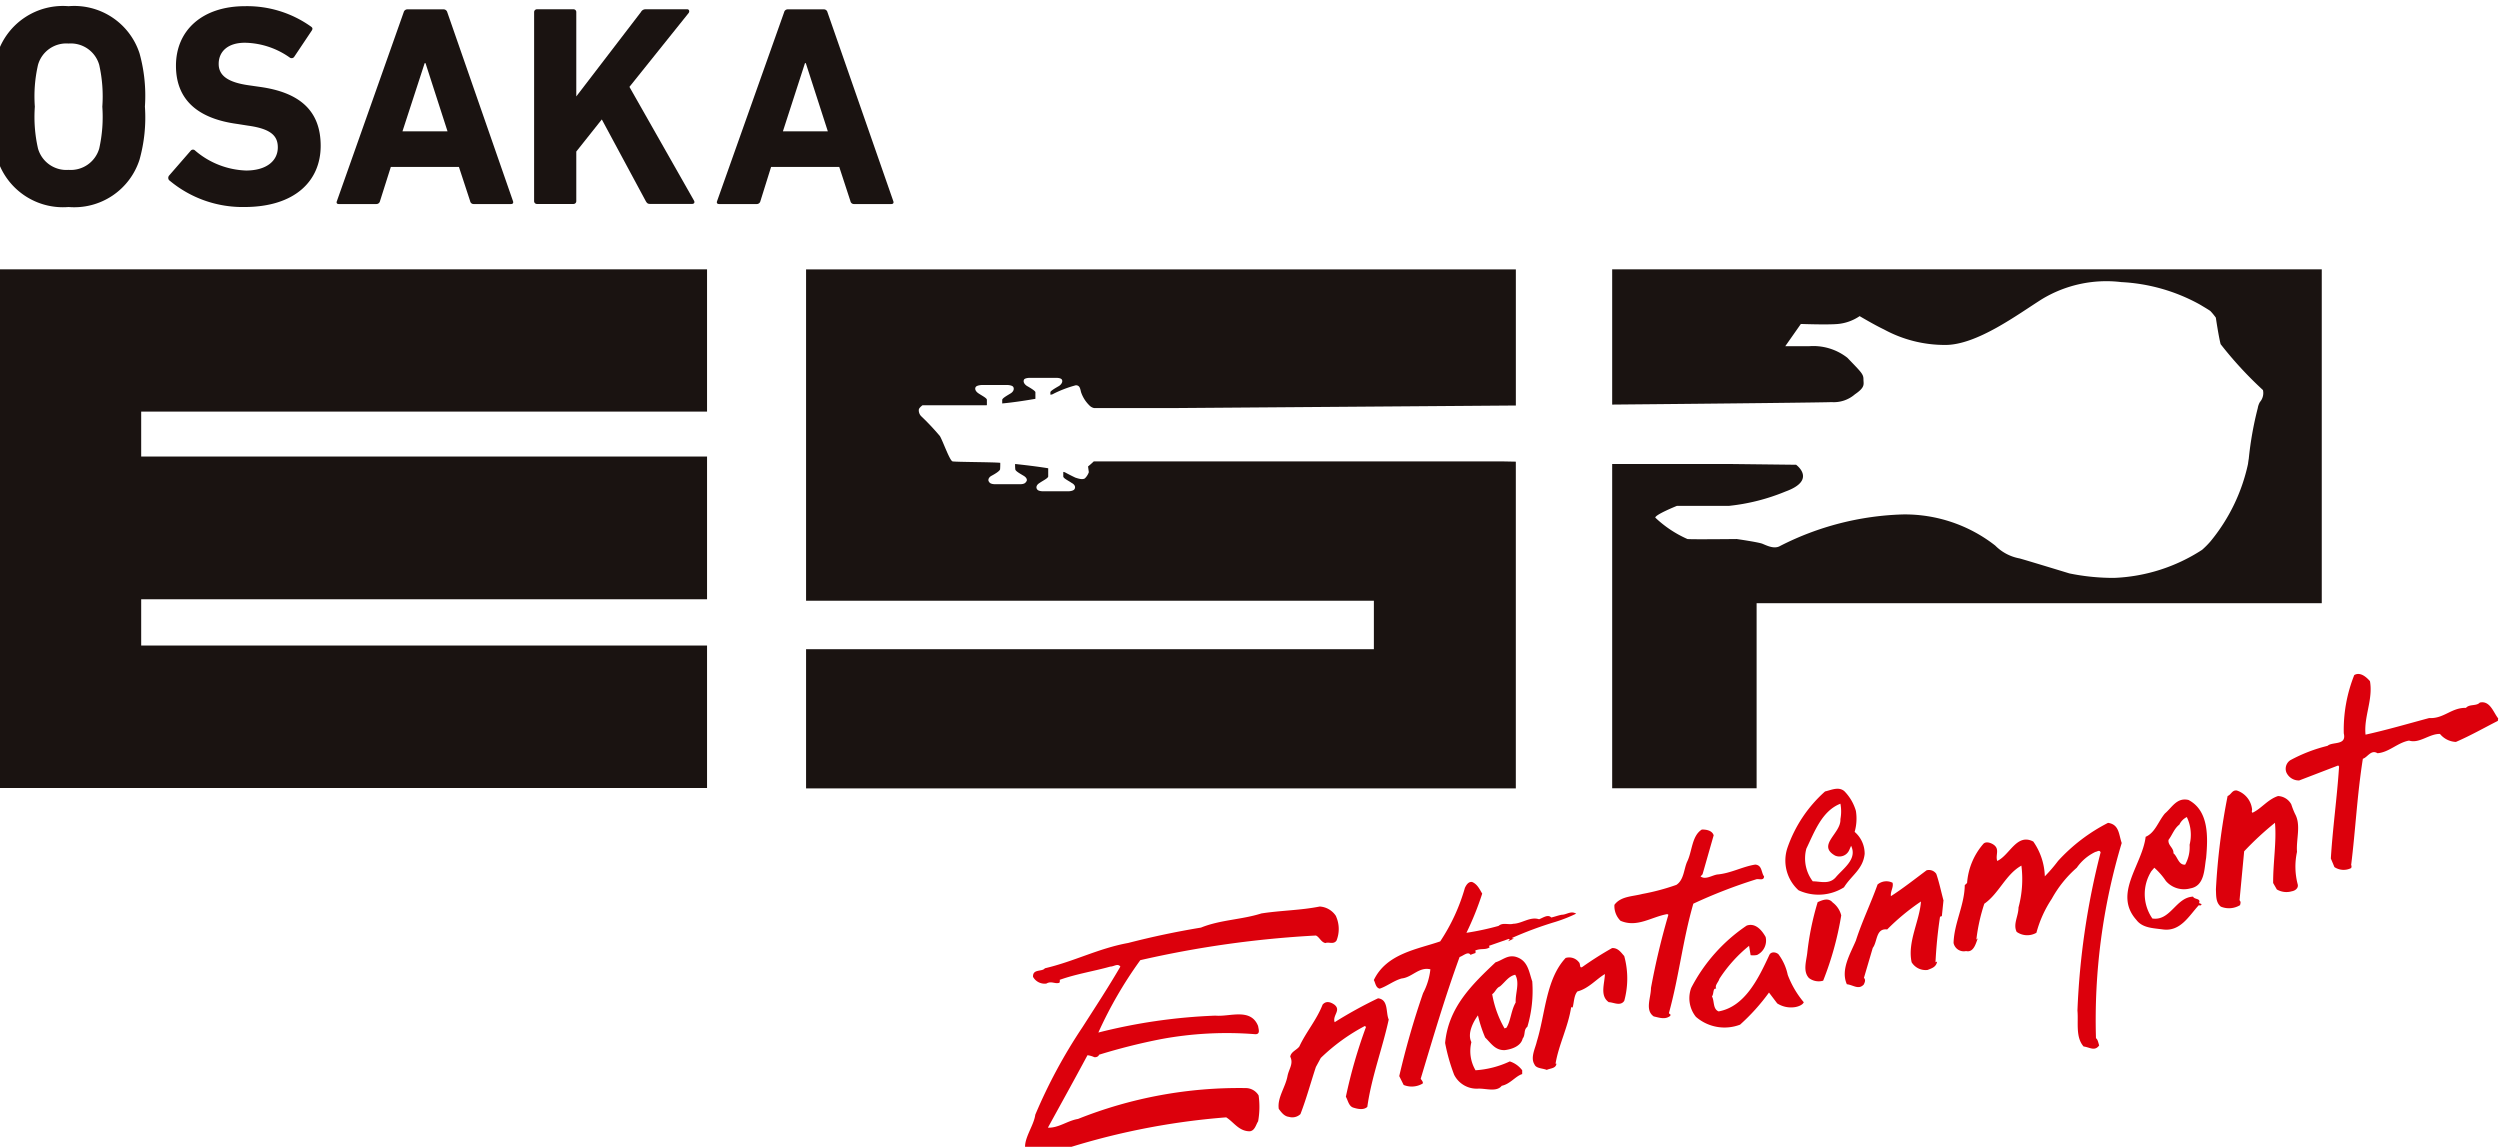
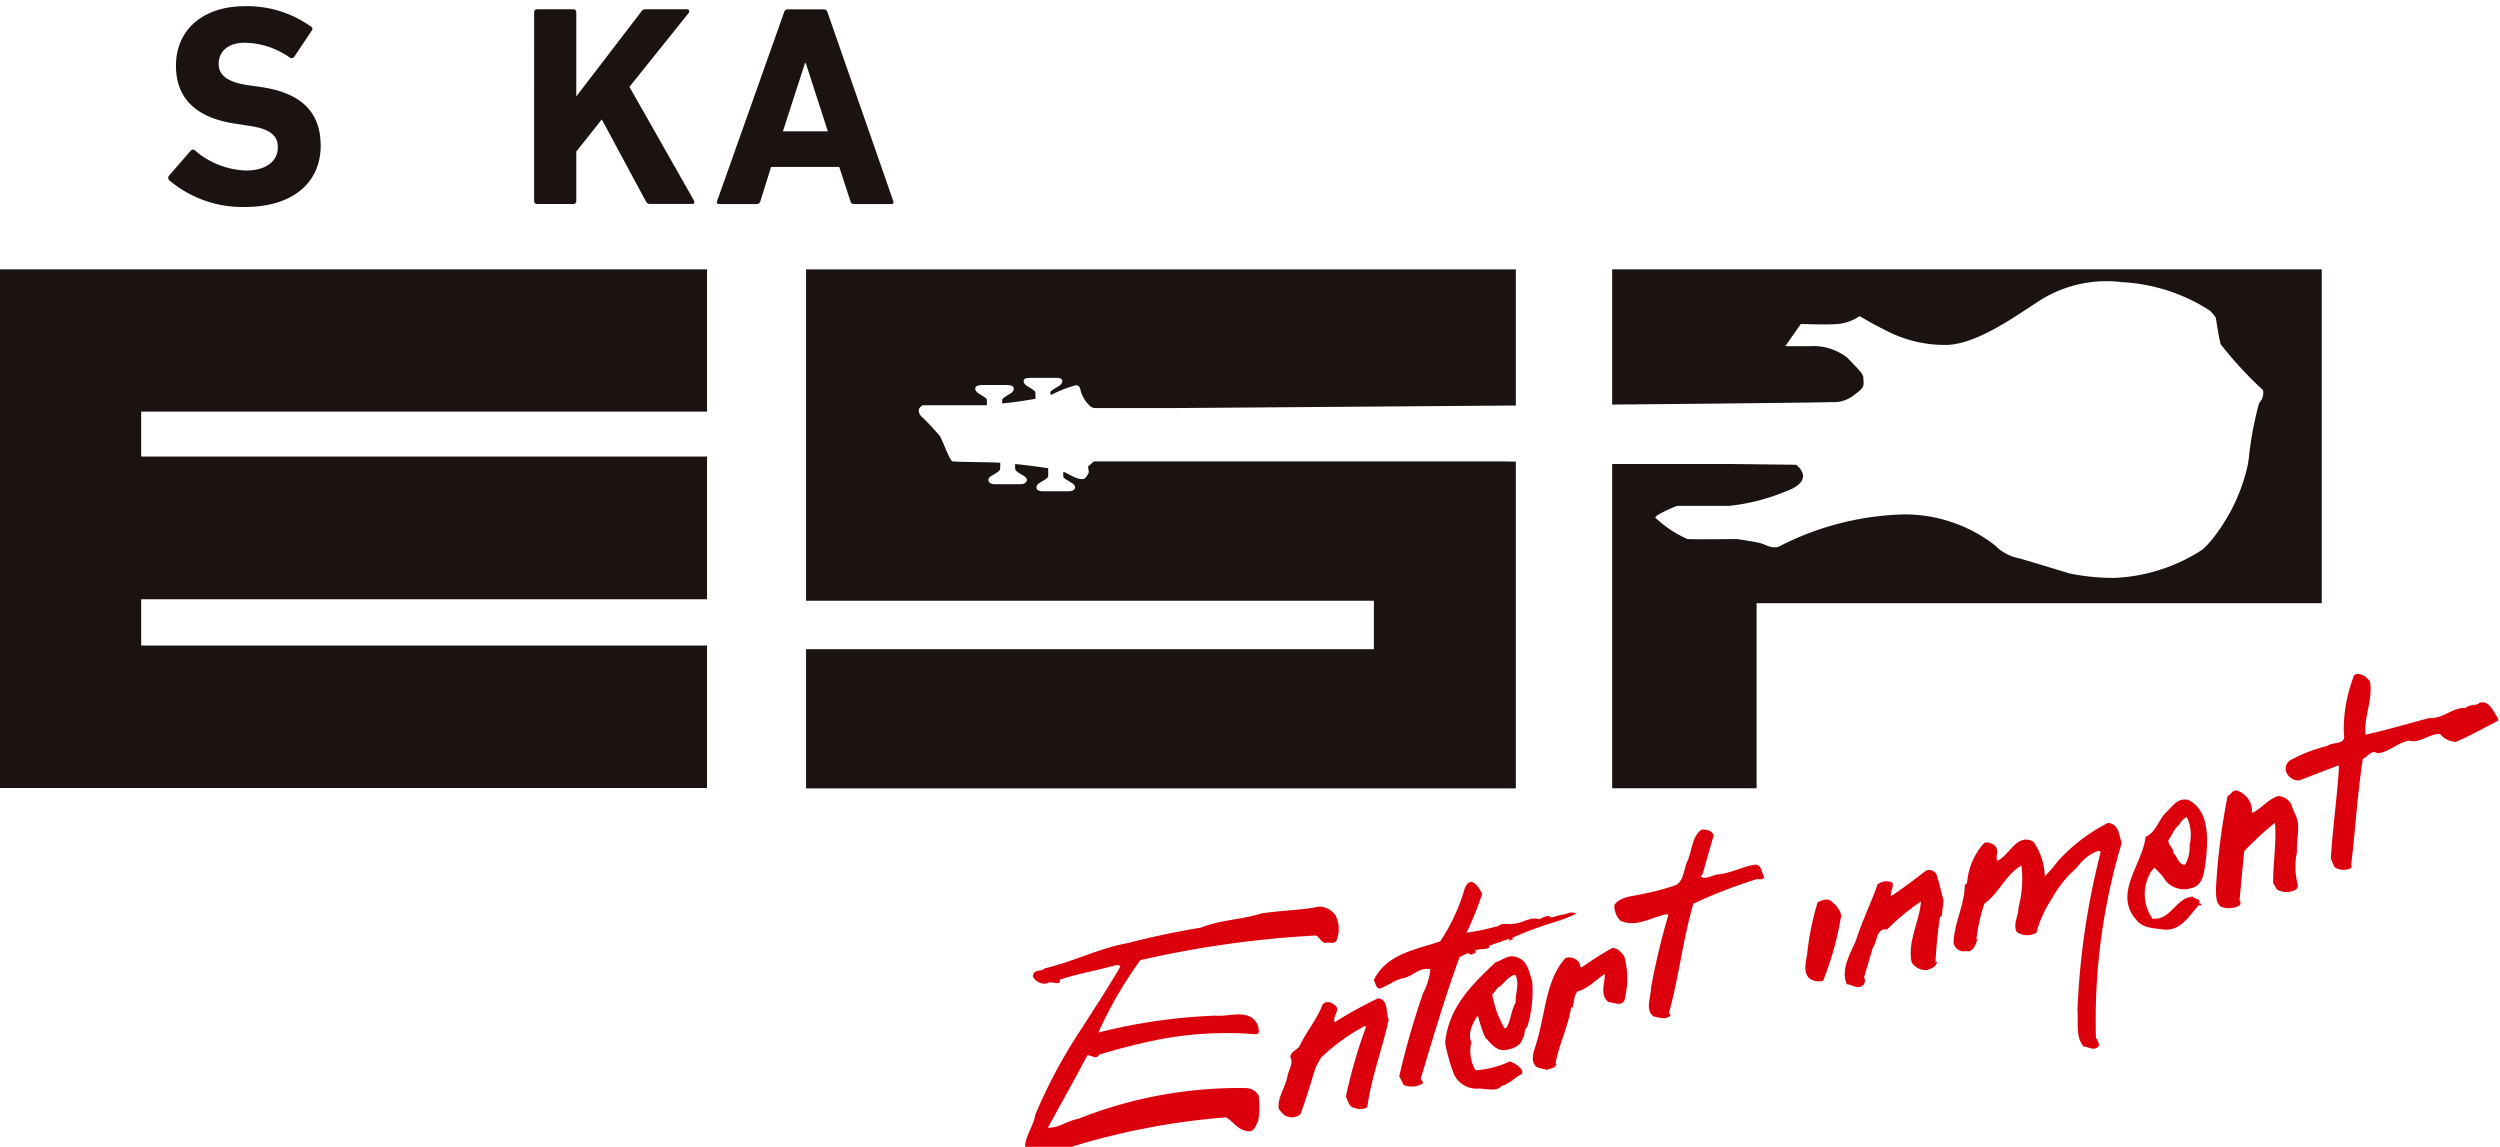
<svg xmlns="http://www.w3.org/2000/svg" width="116.743" height="53.552" viewBox="0 0 116.743 53.552">
  <defs>
    <clipPath id="clip-path">
      <path id="長方形_1517" fill="none" d="M0 0h116.743v53.552H0z" data-name="長方形 1517" />
    </clipPath>
  </defs>
  <g id="グループ_2882" clip-path="url(#clip-path)" data-name="グループ 2882">
    <path id="パス_1346" fill="#dc000c" d="M45.54 12.45c.154.857-.293 1.663-.206 2.5.991-.219 1.972-.507 2.971-.775.682.041 1.037-.492 1.72-.476.16-.188.484-.07.646-.247.479-.108.638.469.857.739l-.015.116c-.631.319-1.269.685-1.959.983a1.018 1.018 0 01-.744-.373c-.5-.013-.958.461-1.444.311-.53.09-.932.548-1.475.59-.3-.188-.469.2-.682.257-.27 1.707-.34 3.3-.548 4.971.044.039 0 .088.01.129a.774.774 0 01-.79-.041l-.167-.4c.085-1.411.293-2.863.384-4.294l-.039-.051-1.823.7a.637.637 0 01-.6-.378.478.478 0 01.188-.569 7.249 7.249 0 011.735-.669c.232-.209.9 0 .759-.584a6.9 6.9 0 01.489-2.721c.281-.165.574.1.734.286" data-name="パス 1346" transform="translate(65.13 19.356)" />
    <path id="パス_1347" fill="#dc000c" d="M43.856 14.871a3.755 3.755 0 00.178.453c.286.52.044 1.187.09 1.766a3.248 3.248 0 00.028 1.5c.064.2-.131.322-.27.342a.887.887 0 01-.7-.085l-.172-.3c-.008-.945.165-1.933.085-2.814a14.244 14.244 0 00-1.439 1.333l-.216 2.286c.08.08.036.152.026.227a1 1 0 01-.9.07c-.245-.2-.214-.523-.229-.806a30.649 30.649 0 01.546-4.358c.178-.075.206-.283.427-.26a1.039 1.039 0 01.713.862c.018.067-.044.131.023.178.409-.188.71-.623 1.192-.78a.738.738 0 01.615.381" data-name="パス 1347" transform="translate(63.14 22.688)" />
    <path id="パス_1348" fill="#dc000c" d="M39.992 17.576a3.16 3.16 0 01.541.62 1.12 1.12 0 001.143.345c.674-.116.646-.909.736-1.421.088-.971.134-2.209-.824-2.708-.543-.129-.77.353-1.1.631-.314.373-.456.9-.9 1.089-.162 1.323-1.524 2.651-.435 3.879.286.384.78.384 1.246.448.813.106 1.207-.626 1.668-1.13.041 0 .111.039.131-.054l-.118-.049c.1-.232-.224-.157-.278-.3-.806.036-1.05 1.146-1.9 1.022a2 2 0 01-.046-2.211zm.664-1.3c.175-.227.263-.528.507-.713a.753.753 0 01.348-.353 1.932 1.932 0 01.129 1.295 1.684 1.684 0 01-.206.927c-.311.031-.363-.394-.548-.528.021-.255-.27-.371-.229-.628" data-name="パス 1348" transform="translate(60.608 22.944)" />
    <path id="パス_1349" fill="#dc000c" d="M43.431 15.758a28.738 28.738 0 00-1.2 9.11c.088.057.113.232.149.337-.211.288-.44.085-.726.049-.386-.435-.237-1.122-.288-1.678a35.172 35.172 0 011.081-7.383c-.046-.147-.175-.026-.242-.026a2.231 2.231 0 00-.87.739 5.346 5.346 0 00-1.169 1.454 5.378 5.378 0 00-.716 1.583.854.854 0 01-.922-.041c-.18-.36.085-.739.085-1.138a5.087 5.087 0 00.136-1.956c-.736.407-1.05 1.308-1.732 1.779a8.37 8.37 0 00-.371 1.673l.072-.057c-.072.113-.16.69-.553.595a.487.487 0 01-.584-.378c.026-.932.51-1.758.523-2.7l.108-.1a3.139 3.139 0 01.749-1.815c.126-.16.4-.051.523.051.252.209.044.463.136.734.587-.27.909-1.31 1.684-.906a2.973 2.973 0 01.538 1.624 7.038 7.038 0 00.618-.718 8.187 8.187 0 012.335-1.779c.525.075.5.546.638.942" data-name="パス 1349" transform="translate(55.645 23.614)" />
-     <path id="パス_1350" fill="#dc000c" d="M35.771 16.212a2.257 2.257 0 00.059-.981 2.175 2.175 0 00-.541-.924c-.265-.224-.6-.054-.9.015a6.264 6.264 0 00-1.748 2.61 1.87 1.87 0 00.512 2.005 2.223 2.223 0 002.121-.139c.345-.556.888-.842.965-1.56a1.335 1.335 0 00-.466-1.027m-.909 2.147c-.3.311-.708.16-1.048.16a1.771 1.771 0 01-.3-1.524c.381-.788.729-1.763 1.591-2.1a1.939 1.939 0 010 .721c.041.667-1.112 1.207-.252 1.7a.5.5 0 00.669-.268l.082-.188c.306.638-.389 1.068-.741 1.5" data-name="パス 1350" transform="translate(50.835 22.637)" />
    <path id="パス_1351" fill="#dc000c" d="M38.214 17.11l-.075.726c-.039-.021-.07.023-.085.023a21.2 21.2 0 00-.211 2.121l.075-.031c-.044.265-.268.317-.44.389a.764.764 0 01-.749-.358c-.206-.947.376-1.936.435-2.837a10.391 10.391 0 00-1.578 1.305c-.535-.067-.448.574-.672.86l-.412 1.4c.1.1.028.234-.008.311-.245.263-.487.021-.79-.013-.3-.672.157-1.413.42-2.034.286-.893.692-1.722 1.014-2.623a.641.641 0 01.7-.082c.057.211-.108.4-.077.626.5-.314 1.133-.808 1.666-1.207a.416.416 0 01.453.165c.131.373.229.844.34 1.256" data-name="パス 1351" transform="translate(52.539 24.955)" />
    <path id="パス_1352" fill="#dc000c" d="M34.066 15.2l-.52 1.823-.093.1c.227.167.515-.044.775-.09.638-.054 1.184-.371 1.779-.463.33.026.275.378.412.553-.013.229-.257.082-.391.142a23.663 23.663 0 00-2.912 1.13c-.492 1.694-.667 3.393-1.138 5.1.005.075.116.044.054.144-.232.18-.494.082-.765.021-.422-.293-.129-.873-.129-1.328a33.928 33.928 0 01.813-3.419l-.051-.031c-.734.124-1.408.649-2.186.311a.972.972 0 01-.283-.744c.3-.407.85-.386 1.3-.507a10.33 10.33 0 001.593-.425c.353-.232.348-.729.5-1.076.239-.469.214-1.218.692-1.509.193 0 .469.036.548.265" data-name="パス 1352" transform="translate(45.958 23.804)" />
    <path id="パス_1353" fill="#dc000c" d="M34.567 16.942a14.687 14.687 0 01-.844 3.051.744.744 0 01-.664-.124c-.288-.309-.126-.777-.08-1.164a13.056 13.056 0 01.487-2.379c.227-.1.5-.221.7.015a1.078 1.078 0 01.4.6" data-name="パス 1353" transform="translate(51.414 25.802)" />
-     <path id="パス_1354" fill="#dc000c" d="M34.36 17.226a.746.746 0 01-.4.847.942.942 0 01-.3.01l-.072-.438a6.576 6.576 0 00-1.39 1.547c-.033.144-.227.3-.144.453-.17-.036-.1.242-.2.363.121.2.033.595.314.7 1.22-.224 1.848-1.519 2.361-2.623.075-.183.314-.154.432-.044a2.429 2.429 0 01.432.96 4.414 4.414 0 00.749 1.279c-.051.131-.281.214-.44.232a1.192 1.192 0 01-.8-.178l-.384-.507a9.468 9.468 0 01-1.351 1.5 2.037 2.037 0 01-2.062-.366 1.387 1.387 0 01-.219-1.351 7.855 7.855 0 012.591-2.91c.409-.142.711.221.883.53" data-name="パス 1354" transform="translate(48.089 26.522)" />
    <path id="パス_1355" fill="#dc000c" d="M30.124 16.436a13.827 13.827 0 01-.736 1.828 12.933 12.933 0 001.5-.322c.2-.175.463-.039.685-.1.407-.008.793-.35 1.207-.211.209-.08.417-.242.569-.082.154-.033.33-.1.492-.129.229 0 .417-.2.672-.051a6.807 6.807 0 01-.963.381 17.065 17.065 0 00-2.034.754c.008.026.062.026.093.026l-.275.129.077-.093-.046-.018-.924.324.031.069c-.206.139-.412.031-.677.154.041.039.005.085.021.111a2.294 2.294 0 00-.237.088c-.108-.183-.335.044-.51.1-.685 1.877-1.246 3.789-1.817 5.687.046.064.165.2.062.239a1 1 0 01-.857.049l-.206-.414a38.646 38.646 0 011.112-3.872 3.09 3.09 0 00.342-1.115c-.535-.126-.852.378-1.339.427-.366.1-.7.371-1.027.476-.19-.039-.2-.273-.275-.4.592-1.243 2.044-1.439 3.1-1.807a8.921 8.921 0 001.153-2.5c.059-.121.157-.3.337-.273.242.1.348.335.474.548" data-name="パス 1355" transform="translate(39.09 25.296)" />
    <path id="パス_1356" fill="#dc000c" d="M32.217 17.461a3.961 3.961 0 010 2.088c-.178.265-.5.067-.723.062-.425-.3-.193-.862-.18-1.313-.384.221-.767.682-1.282.811-.165.185-.157.5-.224.749l-.07-.013c-.139.916-.582 1.753-.729 2.636h.041c-.023.232-.286.211-.45.293-.2-.082-.5-.062-.577-.26-.2-.319.046-.762.111-1.068.4-1.287.42-2.906 1.346-3.9a.572.572 0 01.62.2c.088.075.005.335.188.2a15.918 15.918 0 011.362-.862c.278-.013.417.206.566.373" data-name="パス 1356" transform="translate(43.631 27.188)" />
    <path id="パス_1357" fill="#dc000c" d="M33.26 16.79a1.451 1.451 0 01.021 1.13c-.142.2-.371.046-.517.116-.211-.044-.273-.278-.445-.353a48.117 48.117 0 00-8.2 1.151 19.244 19.244 0 00-1.959 3.38 26.065 26.065 0 015.47-.79c.644.067 1.65-.381 1.99.487.023.154.113.381-.129.381a16.771 16.771 0 00-4.392.227 27.93 27.93 0 00-2.909.731c-.018.09-.157.134-.227.111a1.053 1.053 0 00-.311-.088c-.615 1.148-1.249 2.291-1.848 3.383.5.021.914-.327 1.406-.407a20.292 20.292 0 017.826-1.442.7.7 0 01.608.345 3.813 3.813 0 01-.023 1.207c-.1.147-.149.44-.391.466-.51 0-.749-.435-1.1-.651a33.307 33.307 0 00-8.05 1.642c.005.147-.17.121-.255.062-.131-.044-.221-.185-.368-.232-.113.17-.147.474-.4.4-.765-.435.077-1.336.157-1.992a24.392 24.392 0 012.2-4.083c.6-.937 1.212-1.869 1.774-2.837-.124-.165-.3 0-.469 0-.788.221-1.581.34-2.363.618a.213.213 0 01-.013.136c-.206.075-.371-.1-.61.039a.618.618 0 01-.623-.314c-.023-.384.422-.224.553-.4 1.364-.317 2.5-.929 3.89-1.182a38.793 38.793 0 013.4-.718c.9-.366 1.892-.366 2.824-.662.919-.142 1.817-.142 2.721-.322a.974.974 0 01.765.456" data-name="パス 1357" transform="translate(29.13 26.003)" />
    <path id="パス_1358" fill="#dc000c" d="M30.428 18.42c-.162-.45-.193-1.009-.8-1.169-.378-.08-.587.16-.919.263-1.1 1.04-2.2 2.1-2.355 3.766a8.662 8.662 0 00.42 1.483 1.179 1.179 0 001.107.651c.366-.021.873.175 1.117-.134.389-.077.651-.456.955-.546v-.178a1.173 1.173 0 00-.579-.414 4.451 4.451 0 01-1.6.414 1.764 1.764 0 01-.193-1.315c-.2-.391.077-.937.306-1.249a6.217 6.217 0 00.337 1.035c.27.26.469.608.919.587.358-.044.752-.2.831-.538.142-.178.033-.407.221-.551a5.9 5.9 0 00.229-2.106m-.775.973c-.216.373-.229.852-.43 1.176l-.09.033a4.859 4.859 0 01-.577-1.6c.139-.082.188-.288.363-.36.247-.209.4-.479.713-.546.221.381 0 .862.021 1.295" data-name="パス 1358" transform="translate(41.129 27.423)" />
    <path id="パス_1359" fill="#dc000c" d="M28.479 18.989c-.288 1.333-.806 2.688-1 4.08-.162.16-.45.1-.636.041-.232-.057-.265-.345-.366-.512a23.334 23.334 0 01.942-3.264l-.059-.039a8.929 8.929 0 00-2.054 1.49l-.229.422c-.239.721-.445 1.488-.721 2.2a.549.549 0 01-.538.129c-.209-.023-.34-.19-.474-.373-.077-.517.311-1.007.407-1.529.067-.345.291-.577.129-.909.036-.232.3-.306.425-.476.317-.682.806-1.236 1.086-1.954.152-.178.355-.136.548 0 .335.265-.1.5.015.821A20.157 20.157 0 0127.98 18c.5.059.353.672.5.994" data-name="パス 1359" transform="translate(36.371 28.618)" />
    <path id="パス_1360" fill="#1a1311" d="M33.224 11.418V4.773H.1v24.219h33.124V22.34H6.8v-2.16h26.424v-6.664H6.8v-2.1z" data-name="パス 1360" transform="translate(-.207 7.804)" />
    <path id="パス_1361" fill="#1a1311" d="M29.387 4.773v6.317c5.609-.051 10.029-.1 10.24-.116a1.5 1.5 0 001.094-.363c.5-.34.4-.469.4-.708s-.113-.335-.752-1a2.58 2.58 0 00-1.8-.538h-1.1l.729-1.04s1.269.046 1.738 0a2.157 2.157 0 001.007-.366s.692.412 1.138.623a5.935 5.935 0 002.837.723c1.488.018 3.413-1.431 4.544-2.142a5.811 5.811 0 013.7-.793 8.439 8.439 0 013.655 1.04c.288.17.484.291.507.314a2.894 2.894 0 01.252.306s.129.873.224 1.238a17.674 17.674 0 001.977 2.144.641.641 0 01-.142.559.82.82 0 00-.1.281 15.72 15.72 0 00-.42 2.358c-.013.075-.026.16-.036.25a8.5 8.5 0 01-1.756 3.622 3.992 3.992 0 01-.389.391 8.123 8.123 0 01-4.106 1.31 10.272 10.272 0 01-2.088-.209s-2.016-.615-2.327-.7a2.138 2.138 0 01-1.138-.6 6.846 6.846 0 00-4.325-1.454 13.426 13.426 0 00-5.717 1.47c-.273.165-.62-.015-.842-.106-.237-.08-1.189-.216-1.189-.216s-2.116.023-2.3 0a5.256 5.256 0 01-1.502-1c0-.142 1.009-.548 1.009-.548h2.428a9.461 9.461 0 002.639-.669c1.491-.538.5-1.251.5-1.251l-3.107-.036h-5.482v15.143h6.745v-8.642h26.391V4.773z" data-name="パス 1361" transform="translate(45.897 7.803)" />
    <path id="パス_1362" fill="#1a1311" d="M41.279 13.74H28.2c-.126.124-.268.237-.268.237l.036.268a.746.746 0 01-.183.288c-.124.08-.332 0-.443-.033a9.653 9.653 0 01-.5-.255.375.375 0 01-.067-.015v.216c.005.088.25.2.391.3.172.09.188.216.126.3s-.26.09-.26.09H25.8s-.2-.005-.245-.09c-.064-.08-.041-.206.116-.3.152-.106.386-.214.4-.3v-.384c-.52-.085-1.1-.152-1.545-.2a1.726 1.726 0 00.008.245c0 .085.224.206.391.306s.18.227.108.286c-.049.106-.237.106-.237.106H23.56s-.2 0-.247-.106c-.062-.059-.049-.2.111-.286s.386-.221.4-.306a2.983 2.983 0 00.008-.3c-.363-.036-2.093-.036-2.227-.067s-.456-.96-.592-1.182a11.429 11.429 0 00-.873-.927.391.391 0 01-.111-.3c0-.088.172-.211.172-.211h2.971l.036-.005v-.25c0-.08-.232-.193-.391-.3s-.183-.232-.124-.306.268-.085.268-.085h1.223s.2.01.252.085.036.211-.118.306-.384.219-.394.3v.17c.458-.041 1.05-.129 1.55-.216v-.311c-.01-.064-.237-.2-.4-.293-.16-.111-.172-.229-.124-.306.067-.07.26-.07.26-.07h1.246s.188 0 .245.07.031.2-.118.306c-.16.093-.4.229-.409.293v.116a.251.251 0 00.149-.044 5.423 5.423 0 011.037-.394c.193 0 .206.17.245.322a1.566 1.566 0 00.384.613.423.423 0 00.232.131h3.547l16.141-.121V4.774H14.764v15.474h26.515v2.263H14.764v6.5h33.144V13.753l-.664-.013z" data-name="パス 1362" transform="translate(22.877 7.805)" />
-     <path id="パス_1363" fill="#1a1311" d="M.252 7.172A7.369 7.369 0 010 4.693 7.459 7.459 0 01.252 2.2 3.213 3.213 0 013.568 0a3.205 3.205 0 013.313 2.2 7.39 7.39 0 01.252 2.489 7.3 7.3 0 01-.252 2.479 3.2 3.2 0 01-3.313 2.21A3.212 3.212 0 01.252 7.172M5 6.644a6.768 6.768 0 00.144-1.951A6.72 6.72 0 005 2.744a1.378 1.378 0 00-1.431-1 1.371 1.371 0 00-1.429 1 6.581 6.581 0 00-.147 1.949 6.627 6.627 0 00.147 1.951 1.377 1.377 0 001.429 1 1.384 1.384 0 001.431-1" data-name="パス 1363" transform="translate(-.366 .289)" />
    <path id="パス_1364" fill="#1a1311" d="M3.242 8.135a.169.169 0 01-.01-.224l1.014-1.166a.135.135 0 01.2-.005 3.851 3.851 0 002.381.934c.945 0 1.483-.445 1.483-1.081 0-.541-.324-.87-1.406-1.017l-.48-.076c-1.843-.247-2.87-1.122-2.87-2.721C3.554 1.11 4.807 0 6.774 0a5.133 5.133 0 013.081.95c.085.057.093.111.033.2l-.815 1.218a.147.147 0 01-.193.039 3.733 3.733 0 00-2.106-.7c-.806 0-1.225.417-1.225.989 0 .515.381.857 1.421 1l.487.07c1.866.255 2.855 1.107 2.855 2.754S9.1 9.378 6.746 9.378a5.312 5.312 0 01-3.5-1.243" data-name="パス 1364" transform="translate(4.663 .289)" />
-     <path id="パス_1365" fill="#1a1311" d="M9.381.193a.18.18 0 01.175-.136h1.678a.182.182 0 01.183.136l3.069 8.822c.026.075 0 .134-.093.134h-1.738a.162.162 0 01-.17-.134l-.525-1.6H8.781l-.507 1.6a.171.171 0 01-.175.134H6.346c-.085 0-.118-.059-.085-.134zm2.047 5.56L10.4 2.569h-.039L9.324 5.754z" data-name="パス 1365" transform="translate(9.47 .379)" />
    <path id="パス_1366" fill="#1a1311" d="M9.831.192a.133.133 0 01.136-.136h1.7a.13.13 0 01.133.136v3.934L14.82.185a.239.239 0 01.227-.129h1.938c.082 0 .121.1.057.18l-2.76 3.444 3.009 5.3c.057.093.015.165-.08.165h-1.964c-.108 0-.142-.031-.2-.126L12.992 5.2 11.8 6.7v2.314a.13.13 0 01-.134.134h-1.7a.132.132 0 01-.136-.134z" data-name="パス 1366" transform="translate(15.111 .377)" />
    <path id="パス_1367" fill="#1a1311" d="M16.287.193a.174.174 0 01.17-.136h1.683a.173.173 0 01.172.136l3.074 8.822c.028.075 0 .134-.093.134h-1.737a.164.164 0 01-.172-.134l-.523-1.6h-3.182l-.5 1.6a.172.172 0 01-.179.134h-1.751c-.093 0-.121-.059-.093-.134zm2.041 5.56L17.3 2.569h-.039l-1.03 3.184z" data-name="パス 1367" transform="translate(20.329 .379)" />
  </g>
</svg>